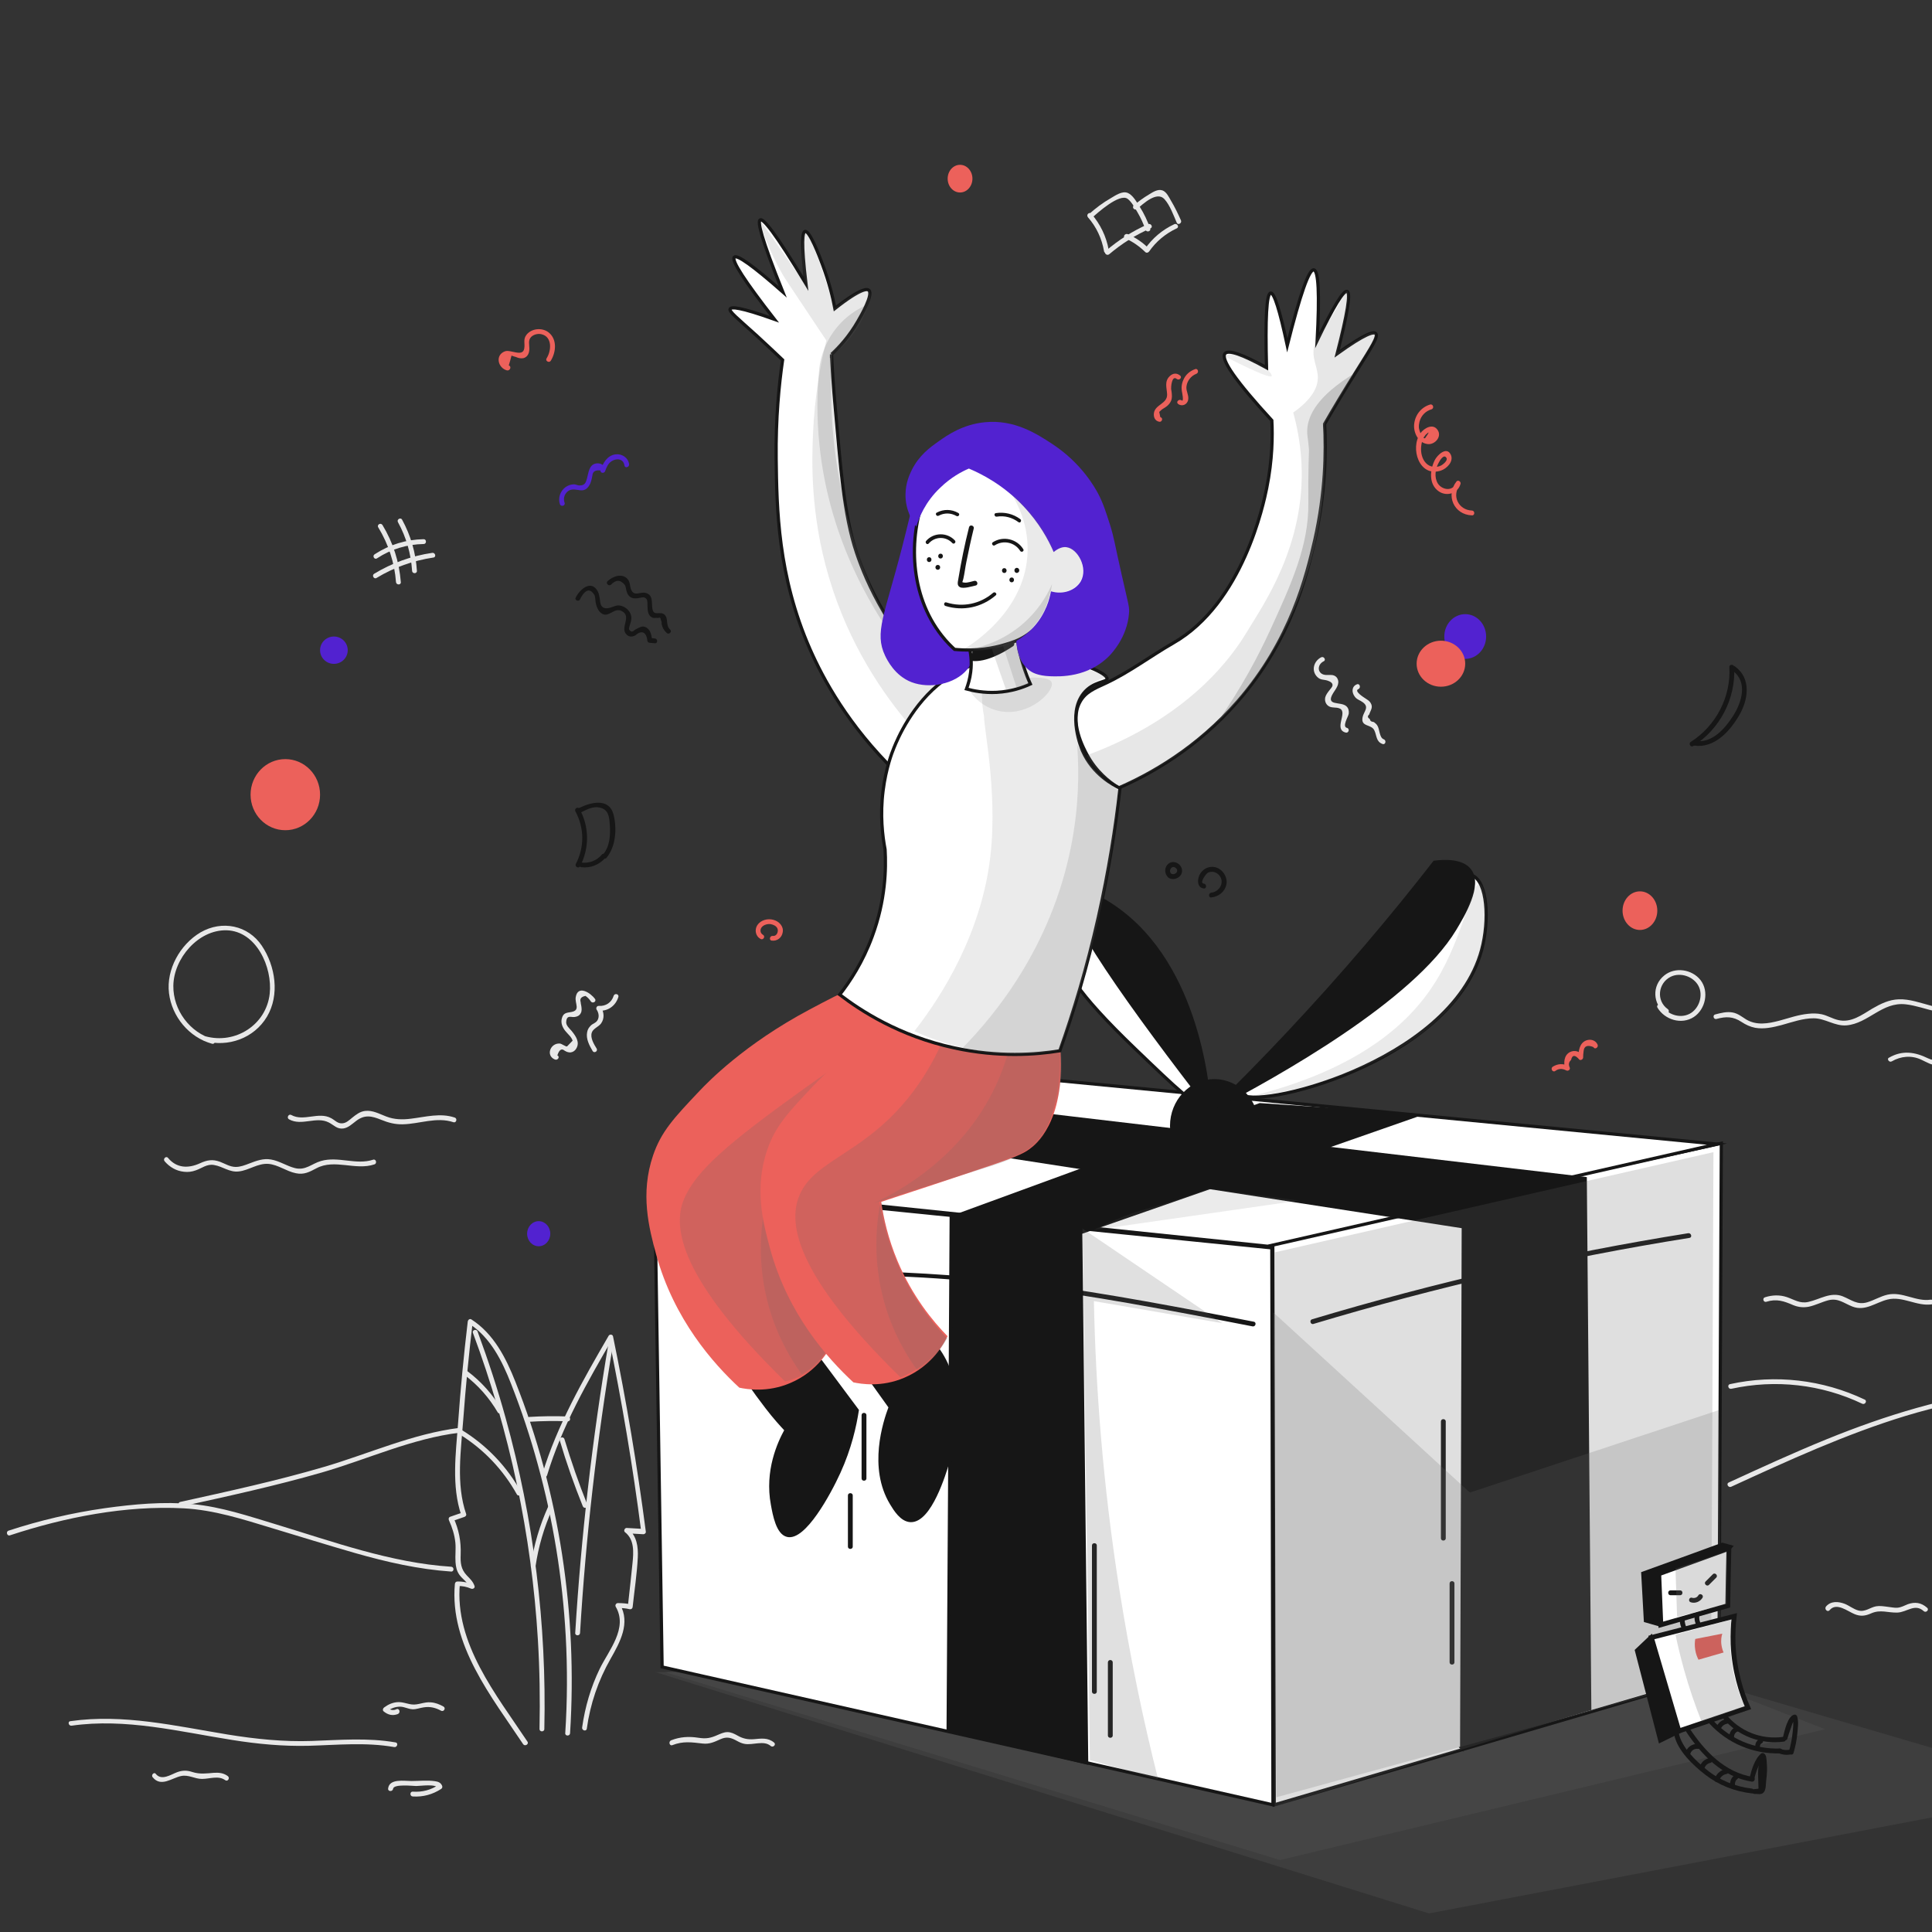
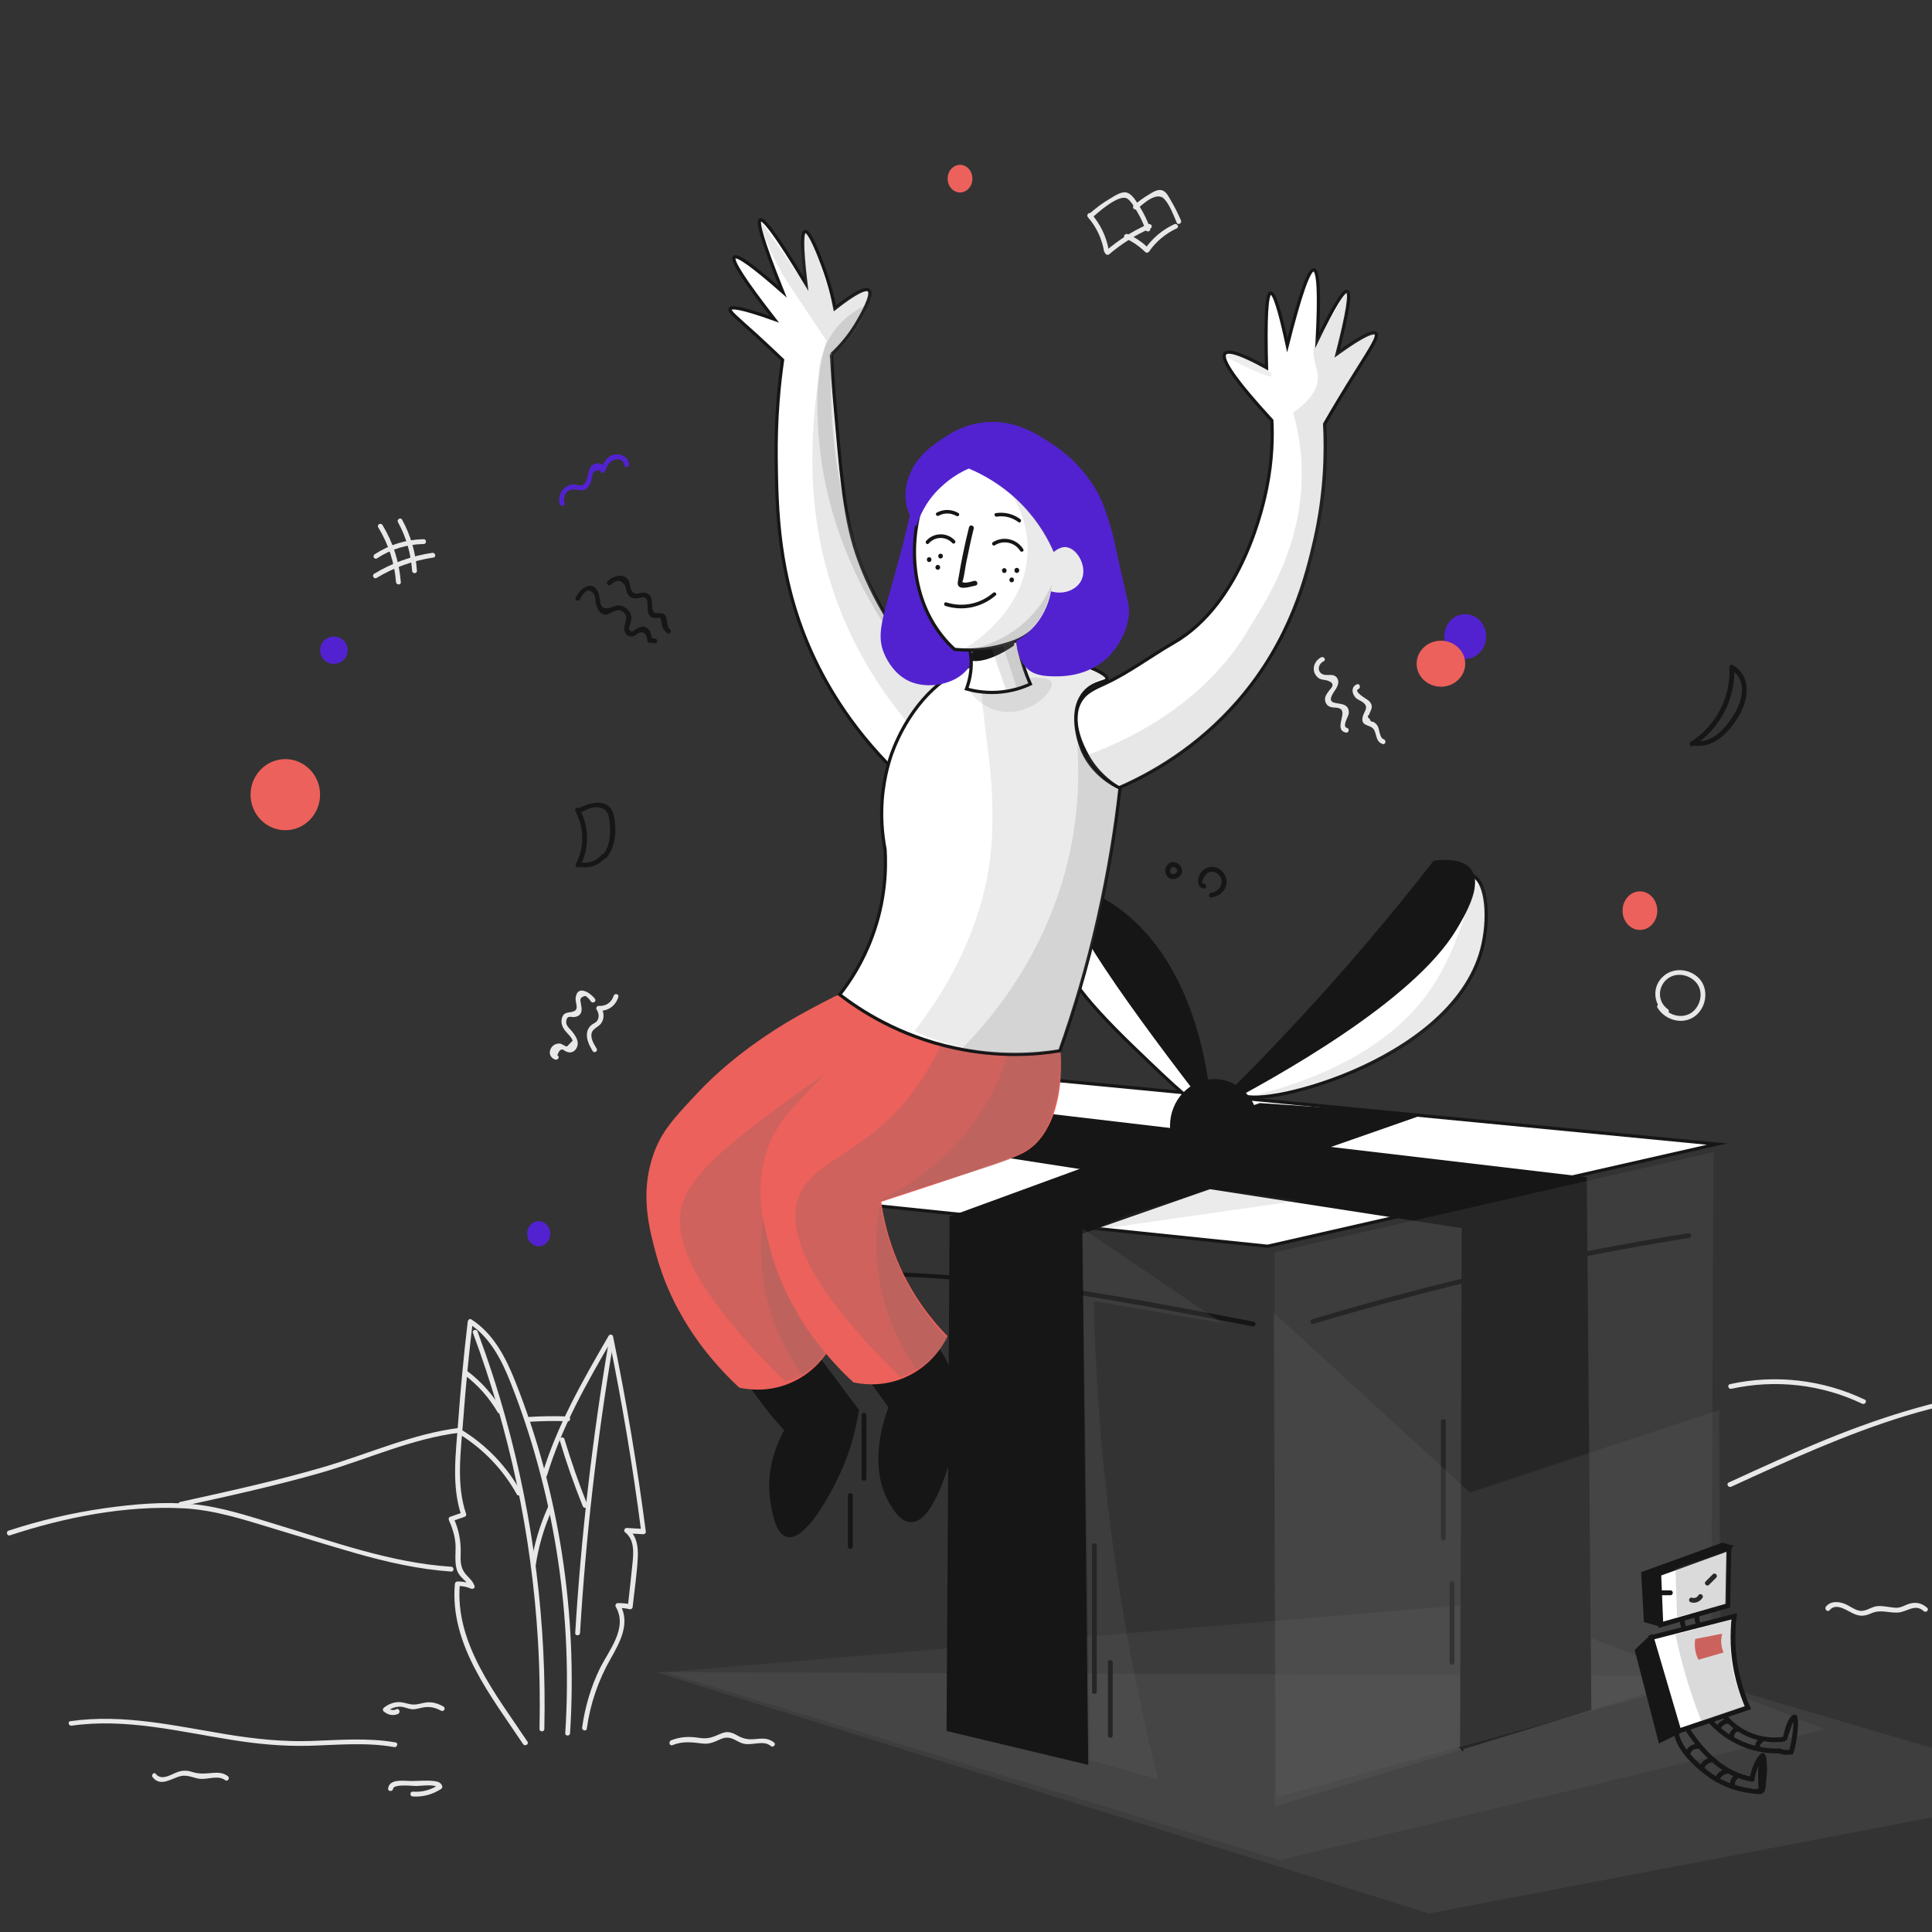
<svg xmlns="http://www.w3.org/2000/svg" version="1.1" width="337" height="337" viewBox="0 0 337 337">
  <rect x="0" y="0" width="337" height="337" fill="#333333" stroke="none" />
  <svg viewBox="0 0 1600 1200" width="449" height="337" x="-56" y="0">
    <style>.st1{display:inline}.st2{fill:#e8e8e8}.st3{fill:#161616}.st4{display:inline;fill:#fff;stroke:#161616;stroke-width:3;stroke-miterlimit:10}.st5{opacity:.4;fill:#666}.st5,.st6,.st7{display:inline}.st6{opacity:.5;fill:#666}.st7{fill:#161616;stroke:#161616;stroke-width:2;stroke-miterlimit:10}.st8{fill:#fff}.st9{display:inline;opacity:.41;fill:#666}.st10,.st11,.st16{display:inline;fill:#5222d0}.st11,.st16{fill:#ec615b}.st16{opacity:.48;fill:#666}.st18{fill:#ec615b}.st19{fill:#5222d0}.st22,.st23{fill:#fff;stroke:#161616;stroke-width:2;stroke-miterlimit:10}.st23{fill:#161616}.st24,.st25{opacity:.21;fill:#666}.st25{opacity:.14}.st26,.st27{opacity:.2;fill:#666}.st27{opacity:.13}.st28,.st29{fill:#161616;stroke:#161616;stroke-width:3;stroke-miterlimit:10}.st29{fill:#fff}.st30,.st32{opacity:.24;fill:#666}.st32{opacity:.16}.st35,.st36{opacity:.17;fill:#666}.st36{opacity:.18}</style>
    <g id="background">
      <path class="st3" d="M557.2 503.9c5.6 10.2 5.7 22.3.3 32.6-.9 1.7 1.7 3.2 2.6 1.5 5.9-11.3 5.8-24.5-.3-35.6-1-1.8-3.5-.2-2.6 1.5z" />
      <path class="st3" d="M560.9 504.4c3.4-1.7 7.4-3.8 11.3-2.9 5.8 1.2 6 5.9 6.4 10.7.4 6.4.1 13.2-4.1 18.4-1.2 1.5.9 3.6 2.1 2.1 5.8-7.1 6.5-18.2 4.3-26.9-2.8-10.5-14.2-7.6-21.4-4-1.8.8-.3 3.4 1.4 2.6z" />
      <path class="st3" d="M560.9 538.6c5.6.7 11.2-1.5 14.9-5.8 1.2-1.5-.9-3.6-2.1-2.1-3.2 3.8-7.8 5.6-12.8 5-1.9-.3-1.9 2.7 0 2.9zM560 372.2c1.3-2.5 4.9-9.3 8.9-3 .7 1 .7 3.8.9 4.8.4 2.1 1.1 4.3 2.6 5.9 5 5.2 8.5-3.3 13.7-.5 6.6 3.5-2 10.9 3.4 15 1.3 1 2.8 1 4.3.4 1-.4 1.8-1.3 2.8-1.8 3.7-1.6 5 1.7 5.3 4.6.1.9.6 1.4 1.5 1.5 1.1.1 2.1.2 3.2.3 1.9.2 1.9-2.8 0-3-1.1-.1-2.1-.2-3.2-.3l1.5 1.5c-.3-2.7-.8-6.2-3.3-7.8-2.7-1.8-4.5-.2-7 1-1.2.6-2.2 2.6-3.9.2-.6-.9.7-3.7.9-4.7.4-1.6.6-3 .1-4.6-.8-2.5-3-4.6-5.5-5.4-3.1-1.1-4.6.2-7.4 1-2.5.7-5 .5-5.9-2.2-.3-1-.4-2.2-.5-3.2-.3-1.6-.5-3.3-1.3-4.8-4.1-7.5-11.2-1.2-13.7 3.9-.9 1.4 1.7 2.9 2.6 1.2zM579.4 362.9c2.4-2.3 4.6-3.3 7.2-1.1 2.1 1.8 1.7 2.4 2.3 4.8.4 1.4.8 2.7 2 3.7 1.5 1.3 3.2 1.3 5.1 1.1 1.8-.2 3.9-1.4 5.4.5.7.9.6 2.9.6 4 .1 3 .1 6.6 3.5 7.7 1 .3 2.1-.2 3 .1 1.2-.5 1.7-.2 1.8 1.1.4.8.6 1.6.5 2.6.5 2.3 1.4 4 3.2 5.6 1.4 1.3 3.5-.8 2.1-2.1-3-2.8-.9-6.7-3.4-9.2-2.6-2.6-6.7 1.2-7.6-3.6-.7-3.7.7-8.7-4.2-10-3.5-.9-7.2 2.6-9.1-2.2-.8-2-.5-4.2-1.9-6.1-3.3-4.3-9.4-2.1-12.7 1-1.4 1.3.8 3.5 2.2 2.1zM947.8 548.8c-3-.3 1.5-6.2 2.4-6.7 2.4-1.3 5.2-.6 7 1.3 3.9 4.2.6 10.4-4.7 11-1.9.2-1.9 3.2 0 3 4.4-.5 8.3-3.4 9.3-7.8 1-4.3-1.6-8.9-5.6-10.6-3.9-1.6-8.2-.1-10.5 3.4-2 3-2.5 9 2.2 9.4 1.8.2 1.8-2.8-.1-3zM927.6 542.7c-2.1-1.9.4-5.7 2.8-3.6 2.5 2.1-.9 5-3.2 3.3-1.5-1.2-3 1.4-1.5 2.6 2.1 1.6 5.3 1.1 7.2-.8 2.2-2.2 1.7-5.6-.6-7.5-2.3-1.9-5.6-1.8-7.4.7-1.6 2.2-1.4 5.4.6 7.3 1.4 1.4 3.6-.7 2.1-2zM1274.5 414.2c1 18.6-8.3 36.5-24 46.5-1.6 1-.1 3.6 1.5 2.6 16.6-10.5 26.5-29.4 25.5-49.1-.1-1.9-3.1-1.9-3 0z" />
      <path class="st3" d="M1276.5 416.4c9.6 7 5.7 19.7.4 28-5 7.9-13.1 17.3-23.5 15.7-1.9-.3-2.7 2.6-.8 2.9 12.5 1.8 22-8.7 27.8-18.5 5.8-9.7 8-23.1-2.4-30.7-1.6-1.1-3.1 1.5-1.5 2.6z" />
      <path class="st2" d="M434.7 327.4c6.3 10.4 10.1 21.9 11 34 .2 1.9 3.2 1.9 3 0-1-12.7-4.8-24.6-11.4-35.5-1.1-1.7-3.7-.2-2.6 1.5zM446.9 324.1c5.2 9.4 8.1 19.6 8.8 30.3.1 1.9 3.1 1.9 3 0-.7-11.2-3.8-21.9-9.2-31.8-.9-1.7-3.5-.2-2.6 1.5z" />
      <path class="st2" d="M433.9 346.6c8.7-5.7 18.5-8.7 29-8.9 1.9 0 1.9-3 0-3-10.9.2-21.3 3.4-30.5 9.4-1.6 1-.1 3.6 1.5 2.5zM433.6 358.8c10.9-6.6 22.8-10.8 35.4-12.7 1.9-.3 1.1-3.2-.8-2.9-12.9 1.9-25 6.3-36.1 13-1.6 1-.1 3.6 1.5 2.6zM1020.8 408.1c-4.6 2.3-6.4 8.3-2.5 12.2 2.1 2.1 3.9 1.5 6.4 2.3 1.6.5 3.4 1.5 3.1 3.1-.2 1.1-1.3 2-1.9 2.9-1 1.3-2.2 2.8-2.6 4.4-.4 1.9.1 3.8 1.6 5.1 2.2 1.9 5.1.7 7.5 1.9 5 2.4-4.1 12.9 3.6 14.9 1.9.5 2.7-2.4.8-2.9-3.2-.8.8-6.9 1.1-8.8.2-1.7-.1-3.4-1.4-4.6-3.4-3.3-13.4.2-8.3-8.2 1.6-2.6 4.5-5.8 2.6-9.2-.6-1.1-1.6-1.7-2.8-2-1.2-.2-3.1 0-4.3-.1-5.3-.3-5.9-6.2-1.4-8.5 1.7-.7.2-3.3-1.5-2.5zM1043 424.9c-3.3 1.3-3.4 4.9-1.4 7.6 1.3 1.9 3.4 2.3 5.1 3.6 4.2 3.1.5 5.7-.2 9.3-1.2 6.2 5.4 4.1 7.3 8.1 1.6 3.3 1 7 5.1 8.5 1.8.7 2.6-2.2.8-2.9-2.9-1-2.5-6.5-4.1-8.7-.5-.8-1.2-1.3-1.9-1.9-.4-.3-1-.2-1.3-.4-.7-.1-1.2-.6-1.4-1.6-1.4-.9-1.6-1.8-.4-2.8.9-2.8 2.7-4.5.8-7.4-.7-1.1-2-1.9-3.1-2.6-.9-.6-7.4-4.6-4.4-5.8 1.7-.8.9-3.7-.9-3zM1236.2 626.8c-7.3-5.2-6.1-16.1 1.8-20.1 6-3 14.2-.2 17.3 5.7 3.1 5.9.4 14.2-5.5 17.3-6.2 3.2-13.9.4-17.4-5.3-1-1.6-3.6-.1-2.6 1.5 4.5 7.5 14.9 10.8 22.6 5.8 7.3-4.8 9.6-15.9 4.2-22.9-5.3-6.8-15.9-8.4-22.6-2.9-7.8 6.3-7.2 17.8.8 23.6 1.5 1 3-1.6 1.4-2.7zM546 655.6c1.1-3.6 2.7-4.6 4.6-2.9.5.2 1 .5 1.4.7.7.2 1.6.4 2.3.3 1.5-.2 2.7-1.1 3.4-2.3 2.5-4-.3-7.9-2.8-11-1.3-1.5-3.7-3.5-3.4-5.8.4-4.4 3-2.6 5.2-2.9 1.6-.2 3-.8 3.8-2.3.8-1.3.6-3 .4-4.4-.1-.8-.4-1.7-.4-2.5-.7-2.1.3-3.4 3-3.9 1.3.9 2.4 2 3.3 3.4 1.1 1.6 3.7.1 2.6-1.5-2.7-3.8-10.7-9-12-1.1-.6 4 3.1 8.2-2.8 9.2-2.9.5-4.9.5-5.8 3.9-.8 2.8.3 5.5 2 7.7.8 1 1.7 1.9 2.5 2.8 1 1 1.7 2.1 2.2 3.4-1.2 1.2-2.3 2.4-3.5 3.6-.9.2-3.2-1.7-4.5-1.8-5.8-.4-8.9 7.4-3.1 9.9 1.9.8 3.4-1.8 1.6-2.5zM570.4 651.3c-1.6-2.6-4.1-6.6-3-9.9.8-2.5 4.2-3.6 5.7-5.6 2.3-3.1 2-7.2-.1-10.3-.4.8-.9 1.5-1.3 2.3 5.7.4 10.5-3 12.2-8.5.6-1.9-2.3-2.6-2.9-.8-1.3 4.2-4.9 6.6-9.3 6.3-1.1-.1-1.9 1.3-1.3 2.3 1.3 1.9 1.8 4.6.5 6.7-1.2 1.8-2.8 1.9-4.1 3.2-1.2 1.2-2 2.4-2.3 4.2-.8 4.1 1.4 8.2 3.4 11.6.9 1.7 3.5.2 2.5-1.5zM875.8 134.6c5.3 6.1 8.6 13.2 10 21.1.3 1.9 3.2 1.1 2.9-.8-1.5-8.4-5.2-16-10.8-22.5-1.3-1.4-3.4.7-2.1 2.2z" />
      <path class="st2" d="M878.4 134.9c3.4-3.1 17-15.3 22-11.8 2.5 1.8 4.7 5.9 6.3 8.6 2 3.4 3.6 7 4.9 10.7.6 1.8 3.5 1 2.9-.8-1.7-4.7-3.8-9.3-6.5-13.5-1.7-2.7-4.3-7.3-7.4-8.6-3.5-1.5-7.8 1.6-10.7 3.3-4.9 2.8-9.4 6.2-13.6 10-1.4 1.3.7 3.4 2.1 2.1z" />
      <path class="st2" d="M889 157.6c7.8-6.6 16.3-12 25.7-16.1 1.8-.8.2-3.4-1.5-2.6-9.6 4.2-18.3 9.8-26.3 16.6-1.5 1.2.6 3.3 2.1 2.1zM906.4 129.4c3.8-3.2 12.3-11.3 17-6 3.4 3.8 5.6 10 7.6 14.6.8 1.8 3.4.2 2.6-1.5-1.9-4.3-3.9-8.4-6.3-12.4-1.2-2.1-2.7-5.3-5.2-6.2-2.9-1-6 1.1-8.3 2.5-3.4 2-6.5 4.3-9.5 6.8-1.5 1.4.7 3.5 2.1 2.2z" />
      <path class="st2" d="M899 147.7c4.7 2.1 8.7 4.9 12.4 8.5.7.7 1.8.5 2.4-.3 4.4-6.3 10.2-11.1 17.2-14.4 1.8-.8.2-3.4-1.5-2.6-7.5 3.5-13.6 8.7-18.3 15.4l2.4-.3c-3.8-3.8-8.1-6.7-13-8.9-1.9-.7-3.4 1.8-1.6 2.6z" />
-       <path class="st18" d="M920.8 258.9c-.2-1.1-.5-2.2-.7-3.3.9-.9 1.8-1.7 2.9-2.3.6-.4 1.3-.8 1.9-1.3 1.2-1 2-2 2.6-3.4.7-1.8.5-3.5.3-5.4-.1-.6-.2-1.3-.3-1.9-.1-.7.3-8.8 3.5-6.2 1.5 1.2 3.6-.9 2.1-2.1-2.2-1.8-4.5-1.5-6.5.4-3.4 3.3-1.8 7.2-1.6 11.2.3 6-7.5 6.3-8.2 11.8-.3 2.5.7 4.8 3.3 5.3 1.8.4 2.6-2.5.7-2.8zM931.8 250.6c2.4 1.9 5.8.5 6.3-2.6.5-2.7-1.3-5.2-1.1-7.9.3-3.7 2.8-6.9 6.2-8.2 1.8-.7 1-3.6-.8-2.9-3.3 1.2-5.9 3.4-7.3 6.7-.7 1.5-1.1 3.2-1.1 4.9 0 .8.1 1.6.2 2.3 0 0 1.5 6.9-.2 5.5-1.6-1.1-3.7 1-2.2 2.2zM673.8 580.6c-1.8-1-2-3.3-.7-4.8s3.7-2.1 5.6-1.8c1.6.3 3.4 1.1 4.1 2.7.8 1.8-.4 4.9-2.8 4.6-1.9-.3-2.7 2.6-.8 2.9 3.4.5 6.4-1.8 6.9-5.3.6-3.7-2.4-6.7-5.8-7.6-3.5-1-7.9.1-10 3.3-1.9 2.9-1.1 7 2.1 8.6 1.6.9 3.1-1.7 1.4-2.6zM515.8 226.7c.6-2 1.2-4.1 1.7-6.1l1.8.6c.8.1 1.6.6 2.4.8 1.1.3 2.4.4 3.5.1 2.6-.9 3.4-3.4 3.4-5.9 0-2.5-.9-5.2 1.1-7.2 1.6-1.6 4.3-2.2 6.4-1.7 6.9 1.6 6.2 10.3 3.2 15-1 1.6 1.6 3.1 2.6 1.5 3.3-5.3 4.1-13.3-1.3-17.6-4-3.2-10.8-2.6-13.9 1.6-2.1 2.8-.7 5.3-1.3 8.5-1 5.3-8.5.4-11.9 1.6-6.4 2.3-4.5 10.4 1.2 11.9 2.1.3 2.9-2.6 1.1-3.1zM1166.2 665.3c2.1-1.6 4.4-1.7 6.9-.4 1.1.6 2.6-.4 2.2-1.7-.9-1.8-.7-3.4.8-4.8.7-3.1 2.3-3.3 4.7-.7.7 1.4 2.7.6 2.8-.8 0-1.3.1-2.7.3-4 .3-3.2 2.4-4 6.1-2.5.8 1.8 3.3.2 2.6-1.5-1.2-2.8-4.4-3.7-7.2-2.6-4.2 1.7-4.7 6.7-4.8 10.6.9-.3 1.9-.5 2.8-.8-1.4-3-5-4.1-8-2.6-3.8 2-4 6.7-3 10.4.7-.6 1.5-1.1 2.2-1.7-3.4-1.7-6.6-1.6-9.9.4-1.6 1.1-.1 3.7 1.5 2.7zM1088.5 251c-5.4 1.6-9.2 6.2-9.9 11.9-.7 5.4 2.5 12.1 8.5 12.7 4.4.4 8.8-4.6 6.1-8.7-2.9-4.5-8.5-1.2-10.8 2-6.5 9.3-.7 27.5 12.7 23.2 3.7-1.2 8.3-5.7 6.2-10-2.6-5.3-8.4.4-9.9 3.4-3.1 6.2-3.9 15.1 2.5 19.5 5 3.4 11.9 1.2 13.5-4.7.4-1.3-1.5-2.7-2.5-1.5-6.9 8.7-1.6 20.7 9.6 21.1 1.9.1 1.9-2.9 0-3-8.4-.3-12.8-9.3-7.5-15.9-.8-.5-1.7-1-2.5-1.5-1.5 5.7-8.5 4.8-11.2.6-2.4-3.9-1.6-9.2.6-13.1.5-1 3.2-5.7 4.8-2.7.8 1.6-2.2 3.9-3.2 4.5-3.1 1.7-7.2 1.2-9.6-1.4-2.5-2.6-3.3-6.6-3-10.1.2-1.9.6-4.1 1.5-5.7.4-.6.9-1.2 1.3-1.8 2.5-2.4 2.4-1.7-.4 2.2-2 .2-3.7-5.3-3.8-6.6-.1-1.3.1-2.6.4-3.8 1-3.7 3.7-6.5 7.4-7.6 1.9-.6 1.1-3.5-.8-3z" />
      <path class="st19" d="M550.5 312.1c-.8-2.4-.4-4.7 1.4-6.6 2-2.1 4.4-1.8 6.9-1.4 1.8.3 3.2.5 4.9-.5 1.3-.8 2.2-2.3 2.8-3.6.4-1 .7-2 .9-3 .1-.7.3-1.4.4-2 .2-2.4 1.9-3.4 5-3-.1 1.8 2.4 1.9 2.9.4.8-2.3 1.8-4.7 3.9-6.1 3.1-2.1 7.5-1.7 8.1 2.6.3 1.9 3.1 1.1 2.9-.8-.6-4.1-4.5-6.7-8.6-6.1-5 .7-7.7 5.4-9.1 9.7 1 .1 2 .3 2.9.4.2-3-2.6-4.9-5.5-4.5-4.7.6-4.9 5.9-5.9 9.4-.7 2.5-1.3 4.4-4.8 4.3-1 0-2.2-.7-3.3-.7-1.9 0-3.8.7-5.3 1.8-3.3 2.5-4.7 6.7-3.4 10.6.6 1.7 3.5 1 2.9-.9z" />
      <ellipse class="st19" cx="1110.3" cy="395.2" rx="13" ry="13.9" />
      <ellipse class="st19" cx="407.1" cy="403.7" rx="8.6" ry="8.5" />
      <ellipse class="st19" cx="534.4" cy="766.4" rx="7.2" ry="7.8" />
      <ellipse class="st18" cx="1095.2" cy="412.1" rx="15.1" ry="14.3" />
      <ellipse class="st18" cx="796.3" cy="110.6" rx="7.7" ry="8.6" />
      <ellipse class="st18" cx="1218.9" cy="565.6" rx="10.8" ry="12" />
      <ellipse class="st18" cx="376.9" cy="493.5" rx="21.6" ry="22.1" />
    </g>
    <g id="background_grey">
      <path class="st2" d="M527.4 1082.1c-19.4-29.2-45.4-61-42-98.2l-1.5 1.5c3-.1 5.6.4 8.4 1.6 1.1.5 2.7-.3 2.2-1.7-1-2.8-2.8-4.4-4.8-6.5-3.7-3.9-4-7.9-3.8-13 .3-8.1-1.1-15.5-4.5-22.9-.3.7-.6 1.5-.9 2.2l7.8-2.7c.7-.3 1.3-1 1-1.8-6.4-18.6-3.2-39.5-1.8-58.6 1.5-20.4 3.5-40.7 5.9-61-.8.4-1.5.9-2.3 1.3 13.4 8.6 20.6 23.3 26.2 37.6 6.4 16.3 11.9 32.9 16.5 49.8 9.6 34.8 15.4 70.7 17.4 106.8 1.1 20.1 1 40.3-.3 60.4-.1 1.9 2.9 1.9 3 0 4.7-74-6.6-149.5-34-218.5-5.9-14.9-13.5-29.8-27.3-38.7-1.1-.7-2.1.2-2.3 1.3-2.5 21-4.5 42-6 63-1.4 18.9-4.2 39.1 2 57.4.3-.6.7-1.2 1-1.8l-7.8 2.7c-1 .3-1.3 1.3-.9 2.2 2 4.4 3.5 9 4 13.9.4 4.1-.2 8.1.1 12.2.2 2.8.7 5.4 2.4 7.8 2 2.8 5.2 4.6 6.4 7.9.7-.6 1.5-1.1 2.2-1.7-3.2-1.4-6.4-2.1-9.9-2-.9 0-1.4.7-1.5 1.5-3.4 37.8 22.8 70.1 42.5 99.7 1.1 1.4 3.7-.1 2.6-1.7z" />
      <path class="st2" d="M493.5 828c22.8 61.2 36.5 125.7 40.4 190.9 1.1 18.4 1.4 36.9 1 55.4 0 1.9 3 1.9 3 0 1.5-65.2-6.6-130.6-24.1-193.5-5-18.1-10.9-36-17.4-53.6-.6-1.8-3.5-1-2.9.8z" />
      <path class="st2" d="M485.4 891.2c14.8 9.2 26.9 21.9 35.4 37.2.9 1.7 3.5.2 2.6-1.5-8.7-15.7-21.2-28.8-36.5-38.3-1.6-1-3.1 1.6-1.5 2.6zM488.4 854.3c8.4 6.3 15.2 14.1 20.5 23.1 1 1.7 3.6.2 2.6-1.5-5.6-9.5-12.8-17.6-21.6-24.2-1.5-1.1-3 1.5-1.5 2.6zM532.4 973.4c1.8-12.4 5.3-24.5 10.5-35.9.8-1.7-1.8-3.3-2.6-1.5-5.3 11.7-8.9 23.9-10.8 36.7-.3 1.8 2.6 2.6 2.9.7z" />
      <path class="st2" d="M539.6 916.6c9.2-30.5 25.1-58.1 41-85.5-.9-.1-1.8-.2-2.7-.4 8.2 40 15 80.2 20.2 120.7l1.5-1.5-10.5-.6c-1.2-.1-2.1 1.8-1.1 2.6 6 4.6 5.4 12.6 4.7 19.4-.9 9-1.9 17.9-2.9 26.9.6-.5 1.3-1 1.9-1.4-2.7-.6-5.3-.8-8.1-.8-1.1 0-1.9 1.3-1.3 2.3 7.7 13.2-4.3 27-9.9 38.4-5.6 11.5-9.2 23.9-11 36.6-.3 1.9 2.6 2.7 2.9.8 2.1-15.4 7.1-30 14.8-43.5 5.8-10.2 12.5-22.3 5.8-33.8-.4.8-.9 1.5-1.3 2.3 2.5-.1 4.9.1 7.3.7 1 .2 1.8-.4 1.9-1.4 1.1-10.3 2.7-20.6 3.2-30.9.3-6.4-.6-13.3-5.9-17.5-.4.9-.7 1.7-1.1 2.6l10.5.6c.7 0 1.6-.7 1.5-1.5-5.3-40.7-12.1-81.3-20.4-121.5-.3-1.3-2.1-1.4-2.7-.4-16 27.6-32 55.5-41.3 86.2-.4 1.6 2.5 2.4 3 .6z" />
      <path class="st2" d="M577.8 834.4c-10.1 59.6-17 119.8-20.7 180.2-.1 1.9 2.9 1.9 3 0 3.6-60.1 10.5-120 20.5-179.4.4-1.9-2.5-2.7-2.8-.8z" />
      <path class="st2" d="M547.5 894.9c4.1 13.9 8.9 27.5 14.3 40.9.7 1.8 3.6 1 2.9-.8-5.4-13.4-10.1-27.1-14.3-40.9-.6-1.9-3.5-1.1-2.9.8zM205.7 953.9c34.3-11.3 71.9-18.7 108.1-16.8 18.8 1 36.7 6.8 54.5 12.2 17.3 5.2 34.6 10.6 52 15.6 19.6 5.6 39.4 10.1 59.7 11.5 1.9.1 1.9-2.9 0-3-37.4-2.4-73.5-15.6-109.1-26.4-16.9-5.1-33.7-10.8-51.4-12.5-18.2-1.7-36.7 0-54.7 2.5-20.4 2.9-40.5 7.6-60 14-1.7.6-.9 3.5.9 2.9z" />
      <path class="st2" d="M312.4 935.9c29.2-6.4 58.5-12.8 87.3-21.1 28.3-8.2 55.9-21.1 85.4-24.7 1.9-.2 1.9-3.2 0-3-29.1 3.6-56.3 16.1-84.3 24.3-29.3 8.6-59.2 15.1-89.1 21.7-2 .3-1.2 3.2.7 2.8zM528.4 883.3c8-.5 16.1-.6 24.1-.3 1.9.1 1.9-2.9 0-3-8.1-.3-16.1-.2-24.1.3-1.9.2-1.9 3.2 0 3zM244.1 1072.2c33.6-4.8 66.9 3.7 99.9 8.9 15.7 2.5 31.5 4 47.4 3.6 17.8-.5 35.6-2.3 53.2.8 1.9.3 2.7-2.6.8-2.9-17.3-3-34.6-1.5-52.1-.9-17.6.6-34.9-1.2-52.2-4-32.4-5.3-64.9-13-97.8-8.3-1.9.2-1.1 3.1.8 2.8zM443.9 1111.4c.4-3.1 12.3-1.7 14.4-1.7 2.6 0 12.2-1.5 13.5 1.3.2-.7.4-1.4.5-2.1-4.9 3.3-10.3 4.7-16.2 4.3-1.9-.1-1.9 2.9 0 3 6.4.4 12.3-1.2 17.7-4.7.7-.5.9-1.3.5-2.1-.9-1.9-2.4-2.4-4.4-2.7-4.7-.7-9.9-.1-14.6-.1-4.5 0-13.8-1.7-14.5 4.7-.2 2 2.9 2 3.1.1zM446.1 1061.9c-1.9 1-3.9.7-5.9-.9l-.3 2.4c2.5-1.9 5.4-3.1 8.6-3 2.6.1 4.9 1.5 7.5 1.6 2.4.1 4.6-.9 7-1.2 3.8-.6 7.3.2 10.7 2.1 1.7.9 3.2-1.6 1.5-2.6-2.5-1.4-5-2.4-7.9-2.6-4.1-.4-7.9 1.8-11.8 1.3-3.2-.4-5.8-1.7-9.2-1.4-3 .3-5.6 1.5-8 3.3-.7.5-1.1 1.7-.3 2.4 2.7 2.2 5.5 2.9 8.8 1.7 1.9-.8 1.1-3.7-.7-3.1zM294.5 1104.3c5.1 6.3 11.9.4 17.6-.8 4.7-1 8.4 1.8 13 1.8 4.9 0 10.2-2.3 14.5.8 1.6 1.1 3.1-1.5 1.5-2.6-2.6-1.9-5.4-2.2-8.6-2-4.8.4-8.6 1-13.4-.5-3.3-1.1-6.1-1.1-9.4.1-4 1.5-9.7 5.5-13.3 1.1-1-1.5-3.2.7-1.9 2.1zM617.5 1084.3c6.6-2.6 11.9-1.8 18.8-1 4.3.5 7.3-1 11.1-2.7 4-1.8 6.7-.9 10.3 1.1 1.5.8 2.9 1.5 4.6 1.8 5.1 1 12-2.4 16.3 1.3 1.5 1.3 3.6-.9 2.1-2.1-3.8-3.2-7.9-2.5-12.6-2.1-3.9.3-6.9-.4-10.2-2.3-2-1.1-3.9-2.1-6.2-2.1-2.1 0-4 .9-5.9 1.7-4.5 2-7.2 2.6-12.2 1.8-5.9-.9-11.3-.6-16.9 1.6-1.8.8-1 3.7.8 3zM1275.6 923.7c35.5-16.3 71.2-32.7 108.6-44.1 37.7-11.4 76.9-17 116.3-16.1 22.4.5 44.8 3.1 66.8 7.6 1.9.4 2.7-2.5.8-2.9-39.2-8.1-79.5-9.9-119.2-5.2-39.4 4.6-77.1 16.2-113.8 31.1-20.6 8.4-40.9 17.7-61.1 27-1.6.8-.1 3.4 1.6 2.6zM1438.1 927c23.4-8.5 47.4-15.1 71.9-19.5 12.6-2.3 25.2-3.9 38-5.1 9.2-.8 26.3-4.7 32.9 4.1 1.1 1.5 3.8 0 2.6-1.5-5.7-7.6-15.6-6.9-24.2-6.4-13.6.8-27.3 2.3-40.8 4.4-27.7 4.3-54.9 11.5-81.2 21.1-1.8.7-1 3.6.8 2.9zM1275.7 862.8c27.4-6 56.1-2.8 81.4 9.3 1.7.8 3.3-1.8 1.5-2.6-26.1-12.4-55.5-15.8-83.7-9.6-1.9.4-1.1 3.3.8 2.9zM1336.8 1000.4c4.3-5.1 11.1.7 15.6 2.5 3.7 1.5 6.6 1.1 10.2-.5 5.8-2.6 10.5-.3 16.3-.5 6-.2 10.9-5.9 16.4-.9 1.4 1.3 3.6-.8 2.1-2.1-3.6-3.2-7.5-3.8-12-2.2-2.3.9-4 2-6.6 2.2-2 .1-4-.4-6-.6-2.4-.3-4.8-.7-7.1-.3-3.8.7-6.8 3.7-11 2.6-3-.8-5.5-2.9-8.4-4.1-4.1-1.6-8.8-1.9-11.8 1.7-1.1 1.6 1 3.7 2.3 2.2zM1452.1 1077.2c-6.4-20.4-9.3-41.6-8.5-63-.8.4-1.5.9-2.3 1.3 2.2 1.1 4.5 2.2 6.7 3.3 1.1.5 2.2-.1 2.3-1.3 1.4-20.6 6-40.7 13.5-60-.7.3-1.5.6-2.2.9 1.2.6 2.4 1.2 3.7 1.9.5.3 1.4.3 1.8-.2 7.8-9.8 16.4-18.8 26-26.9l-2.4-.3c7.1 9.9 6.6 22.9 6.1 34.5-.6 12.9-2.3 25.6-5.2 38.2-5.7 24.4-15.6 47.6-29.3 68.6-1.1 1.6 1.5 3.1 2.6 1.5 14.5-22.1 24.9-46.8 30.4-72.7 2.7-12.6 4.3-25.4 4.7-38.2.3-11.4.4-23.8-6.6-33.5-.6-.8-1.6-1-2.4-.3-9.6 8.1-18.2 17-26 26.9.6-.1 1.2-.2 1.8-.2-1.2-.6-2.4-1.2-3.7-1.9-.9-.5-1.8 0-2.2.9-7.6 19.5-12.1 39.9-13.6 60.8.8-.4 1.5-.9 2.3-1.3-2.2-1.1-4.5-2.2-6.7-3.3-1-.5-2.2.1-2.3 1.3-.8 21.6 2.1 43.1 8.6 63.7.6 1.9 3.5 1.1 2.9-.7z" />
-       <path class="st2" d="M1496.6 1001.4c6.8-14.6 14.8-28.6 23.8-41.9-.6.2-1.1.5-1.7.7 5.8 1.5 9-3.8 12-7.8 5.5-7.4 12.4-13.3 20.5-17.8-.7-.3-1.5-.6-2.2-.9 9.1 28.4 3.3 57.8-13.7 82-8 11.4-17.2 22.3-26.6 32.6-9.4 10.1-19.7 19.2-32.1 25.5-1.7.9-.2 3.5 1.5 2.6 12.6-6.4 23.2-15.7 32.7-26 10-10.9 19.8-22.4 28.1-34.6 16.7-24.5 22.1-54.4 13-82.8-.3-.9-1.3-1.4-2.2-.9-5.4 3-10.4 6.6-14.9 11-2 2-3.9 4.2-5.7 6.5-2.2 2.8-5.1 8.9-9.6 7.8-.7-.2-1.3.1-1.7.7-9 13.3-17 27.3-23.8 41.9-.8 1.6 1.8 3.2 2.6 1.4zM1482.5 950.7c-6.9 18.8-15.3 37.7-19.8 57.3-4.6 20-7.4 40.5-10.8 60.7-.3 1.9 2.6 2.7 2.9.8 3.5-20.2 6.2-40.8 10.8-60.7 4.5-19.6 12.9-38.4 19.8-57.3.7-1.8-2.2-2.6-2.9-.8z" />
      <path class="st2" d="M1535.2 965.6c-11.1 17.8-22.2 35.6-33.3 53.3-10.1 16.2-21 32.1-28 49.9-.7 1.8 2.2 2.6 2.9.8 7.2-18.1 18.5-34.4 28.8-50.9 10.7-17.2 21.5-34.4 32.2-51.7 1-1.6-1.6-3.1-2.6-1.4zM1456.1 969.3c1 10.1 3.4 19.8 7.1 29.2.7 1.8 3.6 1 2.9-.8-3.6-9.1-6-18.6-7-28.4-.2-1.9-3.2-2-3 0zM1464.3 1017.4c11.5-9.9 22.1-20.7 31.9-32.3 1.2-1.5-.9-3.6-2.1-2.1-9.8 11.6-20.4 22.4-31.9 32.3-1.5 1.3.7 3.4 2.1 2.1z" />
-       <path class="st2" d="M1510 969.9c-.9 10.1-.7 20.1.6 30.1.2 1.9 3.2 1.9 3 0-1.3-10-1.5-20.1-.6-30.1.2-2-2.8-2-3 0zM332.1 645.5c-14.5-4-25-18.1-24.8-33.2.2-16.9 15.4-34.9 33.1-34.5 18.6.5 28.6 23.1 26.8 39.4-2.1 19.4-21.4 31.6-39.9 26.5-1.9-.5-2.7 2.4-.8 2.9 14.9 4.1 31-1.7 39-15.1 8-13.5 5.3-31.4-3.2-44.1-8.6-12.8-24.8-16-38.1-8.3-12.7 7.5-21.4 23-19.6 37.8 1.8 14.6 12.5 27.5 26.7 31.4 1.9.6 2.7-2.3.8-2.8zM301.9 721.4c3.1 3.6 7.2 6 12 6.5 2.5.3 5 0 7.4-.9 3.8-1.3 6.9-4.1 11.3-3.3 5.5.9 9.6 4.7 15.4 4 6.3-.7 11.8-5.2 18.4-4.7 6 .5 11.1 4.6 17 5.8 5.2 1.1 8.5-.8 12.9-3.1 11.3-6 24.2 1.6 36-2.4 1.8-.6 1-3.5-.8-2.9-10.6 3.5-21.7-2.3-32.4.8-5.9 1.7-9.6 6.1-16.3 4.4-5.1-1.3-9.5-4.4-14.7-5.3-4.9-.9-9.2.8-13.7 2.5-2.6 1-5.4 2.1-8.3 2.1-3.6 0-6.6-2-9.8-3.2-4.6-1.7-8-1.1-12.4.9-7.2 3.3-14.5 3.2-19.9-3.3-1.2-1.5-3.4.6-2.1 2.1zM379.2 695.3c7.9 4.4 17-2.1 24.8 2 3.1 1.6 5.1 4.2 8.9 3.7 3.1-.4 5.5-2.8 7.9-4.6 5.4-4.2 9.8-3.2 15.7-.8 4.4 1.8 8.6 2.9 13.3 2.8 10.6-.2 21.1-4.8 31.6-1.3 1.8.6 2.6-2.3.8-2.9-9-3-18-.4-27.1.7-5.4.7-10.5.6-15.6-1.4-4.2-1.6-8.4-4-13.1-3.4-3.1.4-5.4 2.2-7.8 4.1-2 1.6-3.9 3.6-6.6 3.6-2.7.1-4.3-2-6.6-3.2-7.8-4.3-17.1 2.3-24.8-2-1.6-.9-3.1 1.7-1.4 2.7zM1266.5 632.9c6-1.6 10.3-1.6 15.6 1.9 2.6 1.7 5.3 3 8.4 3.6 5.5 1 11.2-.3 16.5-1.7 6.5-1.8 13.1-4.2 19.9-4.2 7.2 0 13.1 5 20.4 4.4 13.6-1.2 22.1-14.7 36.7-13.1 12.7 1.4 25.3 9.4 37.8 3.3 1.7-.8.2-3.4-1.5-2.6-13 6.3-27.1-4.3-40.5-3.8-6.1.2-11.3 2.8-16.5 5.8-6.3 3.8-13.2 9-21.1 7.1-3.6-.8-6.7-2.8-10.3-3.6-2.8-.6-5.6-.6-8.4-.3-6.2.6-12.1 2.7-18 4.3-6.9 1.8-14.1 3.1-20.6-.8-2.7-1.7-5.1-3.7-8.3-4.3-3.7-.7-7.4.3-10.9 1.2-1.8.4-1.1 3.3.8 2.8zM1375.4 659.3c5.7-3.3 12.3-3.9 18.3-1.1 3.6 1.6 6.4 3.7 10.5 3.4 9.3-.7 15.7-8.9 25.4-4.5 2.9 1.3 5.7 2.7 9 2.2 4.1-.7 7-4 10.7-5.4 9.1-3.5 19.4 1.6 28.9-.5 1.9-.4 1.1-3.3-.8-2.9-9.4 2-19.1-2.8-28.4.3-4.3 1.4-7.6 5.5-12.3 5.5-4.7 0-8.4-3.8-13.3-3.7-9 .2-16.2 9.2-25.4 4.8-8.2-4-16-5.2-24.3-.4-1.5.6 0 3.2 1.7 2.3zM1297.5 808.7c6.4-2 10.9-.4 16.7 2.1 3.2 1.3 6.2 1.6 9.6 1 4.2-.9 8-2.9 12.1-4 6.2-1.6 9.7 1.8 15.1 3.9 8 3.1 14.5-2.6 21.9-4.4 9.4-2.3 18 4.4 27.5 3 1.9-.3 1.1-3.2-.8-2.9-9.2 1.4-17.5-5.2-26.8-3.1-4.4 1-8.2 3.4-12.5 4.7-6.3 1.9-9.9-1.5-15.4-3.7-7.5-2.9-14.1 1.9-21.3 3.5-5.2 1.2-8.7-1.4-13.4-3-4.5-1.5-9.1-1.3-13.5.1-1.9.5-1.1 3.4.8 2.8z" />
      <path d="M1489.6 1112.2c-133.9 25.6-267.9 51.1-401.8 76.7-160.3-50-320.5-100-480.8-150 213.7.8 427.4 1.5 641 2.3 80.6 23.7 161.1 47.4 241.6 71z" opacity=".22" fill="#666" />
      <path d="M1334 1074.4c-112.9 27.1-225.9 54.2-338.8 81.3-127.4-38.9-254.9-77.8-382.3-116.8 172.8-14.5 345.7-29 518.5-43.5 67.5 26.4 135 52.7 202.6 79z" opacity=".19" fill="#666" />
    </g>
    <g id="gift">
-       <path class="st22" d="M606.5 736.5c1.5 99.7 3.1 199.4 4.6 299.2 126.6 28.6 253.1 57.1 379.7 85.7-.2-115.4-.5-230.8-.7-346.2-127.9-13-255.8-25.9-383.6-38.7zM1269.5 710.2l-1.5 330c-92.1 27.1-184.3 54.1-276.4 81.2l-.9-350c92.9-20.3 185.9-40.7 278.8-61.2z" />
      <path class="st22" d="M987.5 774.2C861 761.1 734.6 748 608.2 734.9l249.9-63.6c136.2 13.1 272.5 26.2 408.7 39.4-93.1 21.1-186.2 42.3-279.3 63.5z" />
      <path class="st23" d="M1080.1 692.8c-32.5-2.2-64.9-4.4-97.4-6.6-64 23.4-128 46.8-191.9 70.2-.6 106.1-1.2 212.2-1.9 318.3 28.7 6.9 57.4 13.7 86.1 20.6-1.2-109.9-2.5-219.7-3.7-329.6 69.6-24.2 139.2-48.6 208.8-72.9z" />
      <path class="st23" d="M1108.1 1086c26.5-8.1 53.1-16.2 79.6-24.3-.9-109.9-1.9-219.7-2.8-329.6-129.8-15.3-259.7-30.6-389.5-45.9-22.5 5.6-44.9 11.2-67.4 16.9 127 19.7 254 39.3 381.1 59-.3 108-.6 215.9-1 323.9z" />
      <path class="st22" d="M1114.8 543.8c9.2 3.8 10.7 27.6 5.7 46.2-19.2 71.3-143.5 100.2-149.4 89.3-2.5-4.7 18.9-13.6 63.9-58.2 49.6-49.2 67.7-82.2 79.8-77.3zM859 590.7c2.4 11.3 8.3 24.4 46.2 60.8 25.4 24.4 38.2 36.6 41.8 34.2 7.3-5-16.9-53.1-39.9-87.4-11.8-17.6-32.5-48.3-43-44.3-7.5 2.8-8.1 22.6-5.1 36.7z" />
      <ellipse class="st23" cx="954.4" cy="699.4" rx="26.6" ry="28.1" />
      <path class="st23" d="M954.9 688c15.1-14.7 30.4-30.3 45.7-46.6 33.8-36 63.9-71.5 90.6-105.9 5.8-.7 17.2-1.4 22 5.1 7 9.3-4.1 27.7-9.3 36.4-26.5 44.1-110.8 91-149 111zM865.1 552.5c3.7-3.4 15.2 3.5 22 7.6 56.4 33.9 63.3 114.1 64.4 128.7-46-59.4-95.7-127.6-86.4-136.3z" />
      <path class="st3" d="M627.4 790.5c45.6.8 91.4.6 136.9 2.7 46 2.1 91.6 8.5 137 16.4 25.6 4.5 51.2 9.4 76.8 14.4 1.9.4 2.7-2.5.8-2.9-44.8-8.7-89.7-17.3-135-23.4-45.8-6.1-91.6-8.1-137.8-8.9-26.2-.4-52.5-.9-78.7-1.3-1.9 0-1.9 3 0 3zM1015.9 822.5c76.6-23 154.7-40.9 233.8-53.5 1.9-.3 1.1-3.2-.8-2.9-79 12.6-157.1 30.5-233.8 53.5-1.8.5-1 3.4.8 2.9zM878.3 960.2v90.8c0 1.9 3 1.9 3 0v-90.8c0-1.9-3-1.9-3 0zM888.2 1032.9v45.4c0 1.9 3 1.9 3 0v-45.4c0-2-3-2-3 0zM1095.2 883.1v72.6c0 1.9 3 1.9 3 0v-72.6c0-1.9-3-1.9-3 0zM1100.6 983.8v49c0 1.9 3 1.9 3 0v-49c0-1.9-3-1.9-3 0zM735.1 879.2v39.3c0 1.9 3 1.9 3 0v-39.3c0-1.9-3-1.9-3 0zM726.6 929.1v31.8c0 1.9 3 1.9 3 0v-31.8c0-1.9-3-1.9-3 0z" />
      <path class="st24" d="M1263.1 1039.8c-90.4 27.5-180.8 55.1-271.2 82.6V778c90.9-20.8 181.8-41.6 272.7-62.3-.4 108-.9 216-1.5 324.1z" />
      <path class="st24" d="M1269.1 1041.1c-92.1 25.2-184.1 50.4-276.2 75.6-.6-100.5-1.2-200.9-1.9-301.4 40.7 37.3 81.5 74.6 122.2 112 51.6-17.1 103.3-34.2 154.9-51.3.4 55 .7 110.1 1 165.1z" />
      <path class="st25" d="M1119.3 549c-4.9-1-10.1 32.7-27.2 60.4-15.5 25.1-46.4 54.5-114.5 71.5 8.8-.8 22.2-2.6 37.9-7.2 16.3-4.7 85.1-24.7 103.2-78.4 7.4-22.2 4.6-45.5.6-46.3z" />
      <path class="st26" d="M872.4 763.2c28.9 19.6 57.9 39.2 86.8 58.8-26.6-4.6-53.1-9.1-79.7-13.7 1.1 53.4 5.5 113.3 15.7 178.3 6.7 42.7 15 82.4 24.2 118.8-14.1-3.9-28.3-7.8-42.4-11.8-1.5-110.1-3-220.3-4.6-330.4z" />
      <path class="st27" d="M879.4 764.1c42.5-6.1 85.1-12.2 127.6-18.3-18.7-2.5-37.4-5-56.1-7.4-12.9 4.8-23.5 8.1-30.9 10.3-7.6 2.2-13.3 3.6-21.8 6.9-8.1 3.1-14.6 6.3-18.8 8.5z" />
    </g>
    <g id="robot_toy">
      <path class="st28" d="M1225.6 1017.7c-2.8 2.6-5.5 5.3-8.3 7.9l14.4 55.5c3.8-1.9 7.7-3.7 11.5-5.6-5.8-19.3-11.7-38.6-17.6-57.8zM1231.1 1009c-2.8-.8-5.5-1.6-8.3-2.4-.5-9.6-1.1-19.2-1.6-28.8 16.3-5.9 32.7-11.8 49-17.8 1.4.4 2.9.8 4.3 1.2-14.4 15.9-28.9 31.9-43.4 47.8z" />
      <path class="st29" d="M1230.6 977.8c.4 10.6.9 21.1 1.3 31.7 13.9-4 27.7-7.9 41.6-11.9.2-11.9.4-23.7.7-35.6-14.6 5.3-29.1 10.5-43.6 15.8zM1226 1017.4c17.2-4.4 34.3-8.8 51.5-13.2-.6 5.1-.9 10.9-.7 17.2.7 16.6 5.1 30.2 9.2 39.6-14.3 4.8-28.6 9.7-42.9 14.5-5.7-19.4-11.4-38.7-17.1-58.1z" />
      <path class="st3" d="M1243.7 1005.9c-.1 1.8.2 3.6.9 5.3.7 1.8 3.6 1 2.9-.8-.6-1.5-.8-3-.8-4.5.1-1.9-2.9-1.9-3 0zM1252.9 1004.3c-.2 1.6.1 3.2.7 4.6.3.7 1 1.3 1.8 1 .7-.2 1.4-1.1 1-1.8-.5-1.3-.7-2.5-.6-3.8.1-.8-.7-1.5-1.5-1.5s-1.4.7-1.4 1.5zM1240.2 1077.9c2.1 9.8 11.5 18.7 19.2 24.7 8.5 6.6 18.5 10.5 29.1 11.7 1.9.2 1.9-2.8 0-3-10.3-1.2-20.2-5.2-28.3-11.9-6.8-5.6-15.2-13.6-17.1-22.3-.4-1.9-3.3-1.1-2.9.8z" />
      <path class="st3" d="M1247.2 1075.3c9.8 14.9 22.8 28.7 41.2 31.7 1.9.3 2.7-2.6.8-2.9-17.7-2.9-30-16-39.5-30.3-1-1.7-3.6-.2-2.5 1.5z" />
      <path class="st3" d="M1290 1105.2c.7-3.1 1.7-6.1 3.2-9 .6-1.1 1.5-2.2 1.9-3.3-.9-1.8-1.2-1.7-.7.2.2 1 .3 2 .4 3.1.2 2.8 0 5.5-.3 8.3-.1 1.2 0 5.3-.8 6.2-.8.9-2.6.8-3.6.9-1.9.1-1.9 3.1 0 3 2-.1 4.1.8 5.7-.9 1.6-1.8 1.3-5.3 1.6-7.5.5-3.8.7-7.7.3-11.6-.2-1.8-.1-4.3-1.8-5.2-.4-.2-1.1-.3-1.5 0-4.1 3.2-6.2 10.4-7.3 15.1-.5 1.8 2.4 2.6 2.9.7zM1270.3 1067.3c9.3 11.3 23.7 16.7 38.1 14.8 1.9-.3 1.1-3.1-.8-2.9-13.4 1.8-26.7-3.6-35.2-14-1.2-1.5-3.3.6-2.1 2.1z" />
      <path class="st3" d="M1262.3 1071.1c11.2 12.1 27.1 18.8 43.6 18.3 1.9-.1 1.9-3.1 0-3-15.8.5-30.8-5.8-41.5-17.4-1.2-1.5-3.4.7-2.1 2.1zM1310.6 1080.2c.5-1.9 1.1-3.8 1.8-5.6.2-.6 2-6.3 2.7-6.3-.5-.4-1-.7-1.4-1.1 1 3 .3 7.2 0 10.2-.4 3.7-1.2 7.3-2.2 10.9-.5 1.9 2.4 2.7 2.9.8 1.1-3.8 1.9-7.7 2.3-11.7.3-3.3 1-7.8-.1-11-.2-.6-.8-1.1-1.4-1.1-4.5.3-6.5 10.7-7.4 14.1-.6 1.9 2.3 2.7 2.8.8z" />
-       <path class="st3" d="M1304.8 1089.2c2.4 1 4.9 1.4 7.5.9 1.9-.3 1.1-3.2-.8-2.9-1.7.3-3.5.1-5.2-.6-1.7-.8-3.3 1.8-1.5 2.6zM1250.1 1090.2c.4-2.4 2.5-3.9 4.9-3.6 1.9.2 1.9-2.8 0-3-3.6-.4-7.2 2.2-7.8 5.8-.4 1.9 2.5 2.7 2.9.8zM1258.9 1099.1c.4-2 1.9-3.4 3.8-3.8 1.9-.4 1.1-3.3-.8-2.9-2.9.6-5.3 2.9-5.9 5.8-.4 2 2.4 2.8 2.9.9zM1268.2 1106.2c.7-2.1 2.4-3.6 4.6-4 1.9-.4 1.1-3.3-.8-2.9-3.2.6-5.7 3-6.7 6.1-.6 1.8 2.3 2.6 2.9.8zM1278 1102.7c-2.3 1.6-3.4 4.2-2.9 7 .3 1.9 3.2 1.1 2.9-.8-.2-1.4.4-2.8 1.5-3.6 1.6-1.1.1-3.7-1.5-2.6zM1293.5 1094.1c-1.9 5.1-.9 11.7-.9 17.1 0 1.9 3 1.9 3 0 0-5.1-1-11.5.8-16.3.6-1.8-2.3-2.6-2.9-.8zM1277.4 1079.1c0-1.6 1-3 2.6-3.4 1.9-.5 1.1-3.4-.8-2.9-2.8.7-4.8 3.4-4.8 6.3 0 1.9 3 1.9 3 0zM1269.3 1073.8c.8-1.6 2.3-2.6 4.1-2.9.8-.1 1.2-1.1 1-1.8-.2-.9-1-1.2-1.8-1-2.5.4-4.7 2-5.9 4.3-.8 1.6 1.8 3.1 2.6 1.4zM1293.5 1085c0-.8.4-1.5 1.2-1.9 1.7-.9.2-3.5-1.5-2.6-1.7.9-2.7 2.7-2.6 4.5-.1 1.9 2.9 1.9 2.9 0zM1237.9 991.1h6c1.9 0 1.9-3 0-3h-6c-1.9 0-1.9 3 0 3zM1261.8 984.7l4.5-4.5c1.4-1.4-.8-3.5-2.1-2.1l-4.5 4.5c-1.3 1.3.8 3.4 2.1 2.1zM1250.5 995.5c2.8.9 5.8-.4 7.3-2.8 1-1.7-1.6-3.2-2.6-1.5-.8 1.4-2.4 1.9-3.9 1.5-1.9-.6-2.6 2.3-.8 2.8z" />
+       <path class="st3" d="M1304.8 1089.2c2.4 1 4.9 1.4 7.5.9 1.9-.3 1.1-3.2-.8-2.9-1.7.3-3.5.1-5.2-.6-1.7-.8-3.3 1.8-1.5 2.6zM1250.1 1090.2c.4-2.4 2.5-3.9 4.9-3.6 1.9.2 1.9-2.8 0-3-3.6-.4-7.2 2.2-7.8 5.8-.4 1.9 2.5 2.7 2.9.8zM1258.9 1099.1c.4-2 1.9-3.4 3.8-3.8 1.9-.4 1.1-3.3-.8-2.9-2.9.6-5.3 2.9-5.9 5.8-.4 2 2.4 2.8 2.9.9zM1268.2 1106.2c.7-2.1 2.4-3.6 4.6-4 1.9-.4 1.1-3.3-.8-2.9-3.2.6-5.7 3-6.7 6.1-.6 1.8 2.3 2.6 2.9.8zM1278 1102.7c-2.3 1.6-3.4 4.2-2.9 7 .3 1.9 3.2 1.1 2.9-.8-.2-1.4.4-2.8 1.5-3.6 1.6-1.1.1-3.7-1.5-2.6zM1293.5 1094.1c-1.9 5.1-.9 11.7-.9 17.1 0 1.9 3 1.9 3 0 0-5.1-1-11.5.8-16.3.6-1.8-2.3-2.6-2.9-.8zM1277.4 1079.1c0-1.6 1-3 2.6-3.4 1.9-.5 1.1-3.4-.8-2.9-2.8.7-4.8 3.4-4.8 6.3 0 1.9 3 1.9 3 0zM1269.3 1073.8c.8-1.6 2.3-2.6 4.1-2.9.8-.1 1.2-1.1 1-1.8-.2-.9-1-1.2-1.8-1-2.5.4-4.7 2-5.9 4.3-.8 1.6 1.8 3.1 2.6 1.4zM1293.5 1085c0-.8.4-1.5 1.2-1.9 1.7-.9.2-3.5-1.5-2.6-1.7.9-2.7 2.7-2.6 4.5-.1 1.9 2.9 1.9 2.9 0zM1237.9 991.1c1.9 0 1.9-3 0-3h-6c-1.9 0-1.9 3 0 3zM1261.8 984.7l4.5-4.5c1.4-1.4-.8-3.5-2.1-2.1l-4.5 4.5c-1.3 1.3.8 3.4 2.1 2.1zM1250.5 995.5c2.8.9 5.8-.4 7.3-2.8 1-1.7-1.6-3.2-2.6-1.5-.8 1.4-2.4 1.9-3.9 1.5-1.9-.6-2.6 2.3-.8 2.8z" />
      <path class="st18" d="M1270.9 1026.7l-15.6 4.5c-.7-1.4-1.6-3.4-2-6-.5-2.9-.3-5.3 0-6.9l16.8-3.3c-.5 1.5-1 4.1-.5 7.2.3 1.9.8 3.4 1.3 4.5z" />
      <path class="st30" d="M1241 974.5c.3 10 .7 20.1 1 30.1 10.3-2.7 20.6-5.3 30.9-8 .1-11 .2-21.9.2-32.9-10.6 3.7-21.4 7.2-32.1 10.8zM1241 1015.6c1.4 6.8 3.2 14 5.2 21.4 3.3 11.9 7.1 22.8 11 32.6 9-3.1 17.9-6.1 26.9-9.2-2.2-4.7-4.3-10.3-6-16.7-3.9-15.2-3.4-28.5-2.2-37.6-11.6 3.2-23.2 6.4-34.9 9.5z" />
    </g>
    <g id="hand_r">
      <path class="st22" d="M716.4 219.8c.4 8.1 1.1 19.9 2.4 34 3.2 35.1 5.1 65.4 13.2 89.4 6.1 18.1 20.5 52 56.5 86.1-2.1 6.9-5.5 15.6-11.2 25-7 11.5-15 19.7-21 25-29.6-28.9-45.1-57.7-53.3-76.3-20.1-45.8-20.6-87.5-21-118.4-.3-25.1 1.8-46.2 4-61.3-3.6-3.4-9.1-8.7-16-15-12.6-11.4-17.4-15.1-16.6-16.7.7-1.4 5.9-1.3 27.5 6.4-18.6-23.9-26.9-36.7-24.9-38.6 1.8-1.7 11.8 5.5 30.1 21.6-13.6-33.8-15.8-43.9-14-44.8 1.8-.9 8.8 7.2 28.4 39.7-3.1-26.2-2.1-32.1-.5-32.5 2.8-.6 9 15.7 10.8 20.6 4.2 11.2 6.5 20.8 7.7 27.3 16.9-13.3 20.3-12.1 21.1-11.3 2.9 2.6-4.8 15.8-6.7 19.1-5.5 9.6-11.8 16.4-16.5 20.7z" />
      <path d="M673 137.8c-1.7.9 4.6 17.7 12.8 32 2.3 3.9 3.7 5.8 15.8 24 4.9 7.4 8.9 13.4 11.6 17.4-3.5 14.4-7.3 34.2-8.3 58-.7 16.6-1.8 49.5 9.8 88.9 12.6 42.8 34.5 73.7 50.5 92.4l23.1-20.7c-33.1-31.8-47.7-63.7-54.4-81.8-9.5-25.8-12.1-50.6-14.4-72.2-2.5-22.5-2.8-41.5-2.6-55.4 5.1-4 12.7-11 18.3-21.9 1.2-2.4 7.8-15.1 4.5-17.9-3.5-3-16.2 6.6-21.5 10.7-11.7-38.7-16.4-47.4-18.3-47-1.1.2-1.4 3.4-1.8 8.5-.8 10.4 1 18.9 2.7 24.2-.1.2-.1.2-27.8-39.2z" opacity=".15" fill="#666" />
      <path class="st26" d="M737 189.7c-4.1 1.9-12.8 6.6-19.7 16.6-6.3 9.1-8 17.9-8.5 22.4-1.4 14-1.7 30 .1 47.3 6.3 61.6 35.2 106.8 53.9 130.9-12.9-21.3-29.5-54-39-96.7-8.2-36.6-8.5-68.4-7-91.3 3.9-4.1 8.3-9.3 12.5-15.7 3.2-4.8 5.7-9.4 7.7-13.5z" />
    </g>
    <g id="hand_l">
      <path class="st22" d="M886.9 424.2c-6.9 3.2-12.7 5.4-16.1 11.7-6.7 12.3 2.2 28.7 4.4 32.8 5.6 10.4 13.6 16.8 19.7 20.6 19.4-8.4 48.4-24.4 74.1-53.9 33.2-38.1 42.8-78.5 47.8-100.2 6.7-29.6 7-54.9 6.1-72.1 4.9-8.5 12-20.5 21.1-34.9 8-12.8 12.4-19.5 10.7-21.3-1.3-1.3-6.3-.2-24 12.5 6.4-24.9 8.5-37.8 6.2-38.7-2.2-.8-8.4 9.3-18.6 30.4 1.5-28.8.8-43.4-2.1-43.8-3-.5-8.5 15.2-16.5 46.9-4.7-21.9-8.1-32.7-10.3-32.5-2.6.3-3.4 15.8-2.6 46.4-15.1-8.3-23.7-11.3-25.8-8.8-2.9 3.5 6.8 17.3 29.1 41.6.5 9.4.4 24.4-3.2 42.1-1.8 8.9-14.6 71.5-58.2 96.3-14.1 8.1-27.2 18.1-41.8 24.9z" />
      <path class="st32" d="M1036.9 180.5c-1.6-.5-4.3 8.7-15.3 24.5-2.6 3.8-3.8 5.2-4.8 8.2-2.7 8.7 2.1 14.2 1.9 21.5-.2 5.2-2.9 12.5-15.3 21.3 2.1 7.5 4.4 18.2 5.1 31.1 2.7 51.5-24.3 89.2-33.7 104.9-8.9 14.9-35.5 53.5-100.2 77.2.5 2.5 2.3 9.4 8.5 14.9 3.8 3.4 7.8 4.9 10.2 5.5 13.4-5.5 32-14.9 51.2-30.7 30.3-25 45-52.3 52-65.7 28.3-53.8 28.3-106.3 26.4-132.5 5.7-9 10.7-16.9 14.6-23.1 14-22.2 18.4-29.3 16.7-31-.9-.9-3.9-.5-13.6 6.1-3.3 2-6.6 4.1-9.9 6.1 7.1-29.9 7.6-37.9 6.2-38.3z" />
-       <path d="M1041 231.9c-23 14.1-28.4 26.1-28.9 34.7-.2 3.4.4 4.3 1.1 12.4 0 0-.6 14.8-.4 33.3.3 26.4-10.6 50.3-23.9 79.3-7 15.2-17.4 35.2-32.8 57.1 11.1-11 23-25.1 33.7-42.6C1024 349.6 1024 292 1022 264.3c6.3-10.9 12.6-21.7 19-32.4z" opacity=".28" fill="#666" />
      <path d="M960.7 221c22.3 11.4 28.6 13.3 29.3 12.3.6-1-3.1-4.9-6.5-7.1-1.4-.9-3.3-1.8-7.1-3.4-6.8-2.9-8.6-3.1-9.9-3.1-2.6-.1-4.6.7-5.8 1.3z" opacity=".11" fill="#666" />
    </g>
    <g id="leg_r">
      <path class="st23" d="M663.3 851.4c-.8 5 3.8 10.9 12.8 22.8 4.8 6.3 9.2 11.1 12.1 14.2-4.5 8.1-12.4 25.5-8.5 46.3 1.2 6.7 3.3 17.8 9.3 19.2 10.4 2.5 25.9-25.8 32-39.2 6.9-15.1 9.9-28.8 11.4-38.5-10.4-14-20.9-28-31.3-42-20.7 1.8-36.5 8.4-37.8 17.2z" />
      <path class="st18" d="M785.7 637.7c6.6 49.7-3.6 69.3-15.1 77.7-10.4 7.6-20.7 5.1-45.3 12.2-21.5 6.3-38 15.3-48.9 22.3 1.4 10 4.3 22.8 10.1 36.7 9.2 22 22 37.5 31.1 46.8-1.8 3.8-9.3 18.4-26.8 25.8-14.2 6.1-27 3.9-31.7 2.9-16-14.8-40.6-42.3-51.7-82.8-4.5-16.5-10-37.8-1.9-61.6 5.1-14.9 13-23.3 28.9-40.1 5.2-5.5 27.9-29 68.1-50.4 23.5-12.5 35.4-18.8 49.5-15.9 17.9 3.9 29 18.9 33.7 26.4z" />
      <path class="st24" d="M762.3 634.7c-16.2 9.8-38.7 24.1-64.7 42.8-45 32.4-65.6 49.7-73 67.7-7.2 17.5-2.1 49.5 62.9 113 3.5-.7 9-2.4 14.5-6.2 8.9-6.1 13-14.3 14.5-18-7.3-7.5-16-18.1-23.8-32.1-11.1-20-15.5-38.7-17.4-51.4 20.4-14.3 38.3-20.2 51.3-22.9 19.4-4.1 35.1-2.5 47.1-14.9 6.1-6.3 8.5-13.5 10.7-20.1 6.2-18.5 3.9-34.9 2-43.4-8-4.7-16.1-9.6-24.1-14.5z" />
      <path class="st32" d="M756.3 648.8c-2.1 9.2-5.5 19.5-10.6 30.3-17.8 37.2-47.1 57.8-63.4 67.4 13.1-8.7 24.7-13.3 32.9-15.9 2.8-.9 5.7-1.7 36.4-9.7 14-3.7 18-4.7 22.2-8.7 2.5-2.4 6.6-7.3 9.8-25.1 1.6-9.1 3.2-22.4 2.1-38.9-9.9.2-19.7.4-29.4.6z" />
      <path class="st35" d="M675.4 747.7c-2.7 12.7-5.9 37.1 2.5 65.6 5.3 18 13.6 31.6 20 40.5 3-1.7 7.2-4.6 11.3-9.2 3.5-4 5.7-7.9 7.1-10.9-7.3-7.5-16.1-18.1-23.8-32.2-11.6-21.2-15.6-41-17.1-53.8z" />
    </g>
    <g id="leg_l">
      <path class="st23" d="M733 846.4c6.6 9.3 13.3 18.5 19.9 27.8-3.6 9.5-12.7 37.6.7 59.8 2.3 3.8 6.4 10.6 12.1 10.7 12.1.2 21-29.8 22.8-35.6 3-9.9 6.1-25.2 4.3-44.9-4.5-28.9-25.5-44.5-39.9-41.3-13.2 2.9-19.2 21.5-19.9 23.5z" />
      <path class="st18" d="M856.7 634.4c8.5 53.6-8.8 72.2-15.1 77.7-5.9 5.1-11.6 7.1-43.5 17.7-11.9 4-29.4 9.8-50.8 16.8 1.4 10 4.3 22.8 10.1 36.7 9.2 22 22 37.5 31.1 46.8-1.8 3.8-9.3 18.4-26.8 25.8-14.2 6.1-27 3.9-31.7 2.9-16-14.8-40.6-42.3-51.7-82.8-4.5-16.5-10-37.8-1.9-61.6 5.1-14.9 13-23.3 28.9-40.1 5.2-5.5 27.9-29 68.1-50.4 23.5-12.5 35.4-18.8 49.5-15.9 18.1 3.8 29.1 18.9 33.8 26.4z" />
      <path class="st24" d="M790.9 632.2c-3.2 9.9-9.5 25.9-21.5 42.8-29.8 41.8-63.4 44.3-73 67.7-7.2 17.5-2.1 49.5 62.9 113 3.9-1.6 8.9-4 14.1-7.9 7.5-5.6 12.2-11.9 15-16.3-7.4-7.7-16-18.3-23.8-32.1-11.5-20.5-16.3-39.6-18.5-52.8 22.7-7.7 41-13.4 53.2-17.2 24.4-7.4 36.9-10.6 46.6-22.9 6-7.7 8.5-15.8 10.1-21.1 5-16.3 3.6-30.5 2.2-38.7-22.4-4.7-44.8-9.6-67.3-14.5z" />
      <path class="st32" d="M828.1 646.2c-2.1 9.3-5.4 19.6-10.6 30.3-20.6 42.1-57.3 62.7-74.5 70.8 17.4-5.5 33.1-10.5 46.8-14.9 0 0 7.1-2.3 24.5-8.5 22.2-8 26-10 29.8-13.8 6.7-6.8 8.5-14.4 11.2-25.5 2-8.5 4.2-21.9 2.1-38.9-9.7.2-19.5.4-29.3.5z" />
      <path class="st35" d="M747.2 745.2c-2.7 12.7-5.9 37.1 2.5 65.6 5.3 18 13.6 31.6 20 40.5 3-1.7 7.2-4.6 11.3-9.2 3.5-4 5.7-7.9 7.1-10.9-7.3-7.5-16.1-18.1-23.8-32.2-11.6-21.2-15.6-41-17.1-53.8z" />
    </g>
    <g id="torso">
      <path class="st22" d="M785.9 422.7c-19.4 14.4-28.6 36.5-30.7 41.7-1.3 3.1-5 12.9-6.7 26.4-2 15.4-.4 28.3 1.2 36.8.7 11.9.3 31.6-8 54-5.9 16.1-13.9 28.1-20.2 36.2 12.8 9.8 36.9 25.7 71.2 33.1 27.5 6 50.9 4.2 65.6 1.8 8.6-24.3 17-52 23.9-82.8 6.5-29 10.8-56 13.5-80.4-4.3-2.1-16.9-8.7-23.3-23.3-.4-.9-9.6-22.6.6-35.6 6.1-7.7 14.7-6.8 14.7-9.2 0-6.4-61-28.9-101.8 1.3z" />
      <path class="st27" d="M812.6 412.2c-2 3.6-2.7 13.2-2.7 18.6 0 5.7.6 10.5 1.3 13.9 0 8.9 9.6 52.9 2.9 94.7-7.7 48-33.6 85-46.2 101.1 10.1 4.7 25.2 10.3 44.3 12.8 19 2.4 34.9.8 45.9-1.1 7.2-20.6 14-43.3 20-68 8.2-33.8 13.3-65.3 16.4-93.4-5.2-3.4-21.6-15-25.6-35.1-1.1-5.8-3.1-15.6 2.8-24.4 5.3-8 13.8-10.5 16.8-11.2-39-14.6-70.5-17.7-75.9-7.9z" />
      <path class="st35" d="M869.1 462.4c1.3 17.5 1 39.1-3.8 63.2-12.5 63.3-48.1 105.6-67.3 125.2 8 2.1 18.7 4.1 31.4 4.1 11.4.1 21.1-1.4 28.6-3.1 13.9-37 26.2-80.1 33.1-128.7 1.6-11.2 2.9-22.1 3.8-32.8-4.4-2.6-10.4-6.9-16.2-13.5-4.5-5.2-7.6-10.3-9.6-14.4z" />
      <path class="st25" d="M800.9 426.6c5 9.4 14.6 15.3 24.9 15.5 16.2.4 29.3-13.5 27.4-18.4-1.3-3.4-11.2-5.4-52.3 2.9z" />
    </g>
    <g id="head">
      <path class="st19" d="M773.3 296.5c-3.2-.3-6.2 16.9-13.1 43.5-10.8 41.9-17.3 52.7-10.5 67.1 1.2 2.5 6 12.5 16.5 16.5 11 4.2 26.9 1.4 34.6-8 17.5-21.4-17.1-66-24.5-111.4-.4-2-1.2-7.5-3-7.7z" />
      <path class="st22" d="M801.9 401.1c.9 3.7 1.9 9.4 1 16.2-.5 4.2-1.6 7.7-2.6 10.5 4.3 1.2 10.9 2.5 18.8 2.1 9.3-.5 16.6-3.2 20.9-5.2-1.5-3.3-2.9-6.9-4.2-11-2.3-7.1-3.5-13.7-4.2-19.4-1.4 1.7-6.1 6.7-14.1 8.4-7.5 1.6-13.5-.7-15.6-1.6z" />
      <path class="st22" d="M774.2 308c-9.9 26-9.2 61.3 10.6 86.5 3.1 4 6.1 6.9 8.1 8.7 13.8 1.3 24.4-.9 30.8-2.8 4.5-1.3 9.1-2.7 14-6 10.9-7.3 15.4-18.3 17.1-23.7 3.2 2.6 5.7 3 7.4 2.9 9-.6 18.3-17.3 12.8-28.5-3-6.1-9.4-8.6-12-9.4-2-7.9-9.3-32.3-32.3-46-5.9-3.5-23.6-14-38.7-6.8-10 4.7-13.9 14.9-17.8 25.1z" />
      <path class="st3" d="M804.6 407.1c-.3.1-.7.2-1 .4-1.6.6-1.3 2.8.4 2.9 8.3.8 18.6-4.7 25.3-9.2 1.6-1.1.1-3.7-1.5-2.6-6.3 4.2-16 9.5-23.8 8.8.1 1 .3 2 .4 2.9.3-.1.7-.2 1-.4 1.8-.6 1-3.5-.8-2.8z" />
      <path class="st3" d="M804.9 408.5c6.4-.9 12.7-2.6 18.7-5 1.8-.7 1-3.6-.8-2.9-6.1 2.4-12.3 4.1-18.7 5-1.9.3-1.1 3.2.8 2.9z" />
      <path class="st3" d="M805.3 406.9c2.2.2 4.5.1 6.7-.5 1.9-.5 1.1-3.4-.8-2.9-1.9.5-3.9.6-5.9.4-1.9-.2-1.9 2.8 0 3zM823.8 355.7c1.9 0 1.9-3 0-3s-1.9 3 0 3zM833.1 354.2v-.2c0-.8-.7-1.5-1.5-1.5s-1.5.7-1.5 1.5v.2c0 .8.7 1.5 1.5 1.5.8-.1 1.5-.7 1.5-1.5zM828.4 361.5c1.9 0 1.9-3 0-3s-1.9 3 0 3zM777.1 348.9c1.9 0 1.9-3 0-3s-1.9 3 0 3zM784.2 346.7c1.9 0 1.9-3 0-3s-2 3 0 3zM782.5 353.7c1.9 0 1.9-3 0-3-2 0-2 3 0 3z" />
      <path class="st19" d="M769.1 326.9c-2-2.7-6.9-10.1-6.7-20.2.1-7 2.5-12.1 3.8-14.8 4.5-9.2 11.3-14.2 16.9-18.1 5.2-3.7 14.9-10.5 28.7-11.8 18.3-1.8 32.2 7.2 41.8 13.5 18.5 12.1 26.9 27.8 28.7 31.2 3.1 6 4.7 11.2 7.2 19 2.7 8.6 2.7 11 7.2 30.8 4.4 19.5 5 20.2 4.6 24.5-1.2 14.7-10.7 24.6-12.2 26.2-13.4 13.6-30.8 12.9-36.7 12.7-8-.3-11.4-2.5-12.7-3.4-7.9-5.7-8.4-16.4-8.4-18.6 3.1-1.8 7.2-4.6 11-8.9 7.4-8.3 9.7-17.4 10.5-21.9 7.7 2.3 15.4-.7 18.6-6.3 4.5-8.2-1.8-20.1-8.9-21.1-1.1-.2-4.1-.3-8 3-3.2-7.4-8.9-18.1-19-28.7-12.4-13.1-25.7-19.8-33.7-23.2-4.5 1.9-11.2 5.5-17.7 11.8-9.6 9-13.4 19.1-15 24.3z" />
      <path class="st25" d="M828.1 306.2c4.1 6.6 10.5 19.2 10.2 35.6-.6 38.6-37.7 60.2-40 61.4 2.4.4 25.8 4.1 42.1-12.5 8.6-8.8 11.2-19 12-23.7 1.7.6 5.5 1.5 9.9.2 1.1-.3 7.5-2.2 9.6-8.2 1-2.7.7-5.2.5-6.6-.1-1.7-.5-5.7-3.5-9.2-1.1-1.2-2.8-3.2-5.6-3.8-4.5-.9-8 2.4-8.5 2.8-2.3-5.5-5.8-12.3-11-19.5-5.6-7.1-11.1-12.6-15.7-16.5z" />
      <path class="st36" d="M825 428.6c-3-8.5-6-17.1-8.9-25.6 4.9-1.6 9.9-3.3 14.8-4.9 2.7 8.8 5.3 17.7 8 26.5-4.6 1.4-9.2 2.7-13.9 4z" />
      <path class="st24" d="M853.5 362.6c-2.5 5.6-6.9 13.8-14.8 21.6-13 12.9-27.8 17.1-34.5 18.6 2.9.2 20.4 1.4 33.4-9.4 7.1-5.9 10.8-13.4 10.8-13.4 1.9-3.9 3-7.9 3.5-9.6.8-3.1 1.3-5.8 1.6-7.8z" />
      <path class="st36" d="M831.6 427.4c-2.9-8.8-5.7-17.7-8.6-26.5 2.5-.8 5-1.7 7.5-2.5 2.7 8.8 5.5 17.6 8.2 26.4-2.3.8-4.7 1.7-7.1 2.6z" />
      <path class="st3" d="M801.9 327.2c-2.7 10.7-4.9 21.5-6.7 32.4-.3 1.8-.9 3.9 1 4.9 2.2 1.2 7.5-.5 9.8-1 1.9-.4 1.1-3.3-.8-2.9-1.6.4-4.5 1.3-6 1.1-2-.3-1.5.1-.9-2.2.8-3.4 1.2-7.1 1.9-10.5 1.4-7 2.9-14 4.6-20.9.5-1.9-2.4-2.7-2.9-.9zM776.8 337.4c3.9-4.5 10.7-4.6 14.7-.3 1 1.1 2.6-.5 1.6-1.6-4.8-5.2-13.2-5.1-17.9.3-.9 1.1.7 2.7 1.6 1.6zM817.9 338.5c5.3-3.4 12.4-1.9 15.8 3.5.8 1.2 2.7.1 1.9-1.1-4-6.4-12.5-8.4-18.9-4.3-1.2.7 0 2.7 1.2 1.9zM783 320.1c3.6-1.9 7.6-1.8 11.1.2 1.3.7 2.4-1.2 1.1-1.9-4.2-2.4-9.1-2.5-13.4-.2-1.2.6-.1 2.6 1.2 1.9zM819.1 320.7c4.9-.8 9.6.5 13.5 3.4 1.2.9 2.3-1.1 1.1-1.9-4.5-3.3-9.8-4.5-15.2-3.7-1.4.3-.8 2.4.6 2.2zM787.2 376.2c11 3.4 22.6.9 31.3-6.6 1.1-.9-.5-2.5-1.6-1.6-8.1 7-18.9 9.2-29.1 6-1.4-.5-2 1.7-.6 2.2z" />
    </g>
  </svg>
</svg>